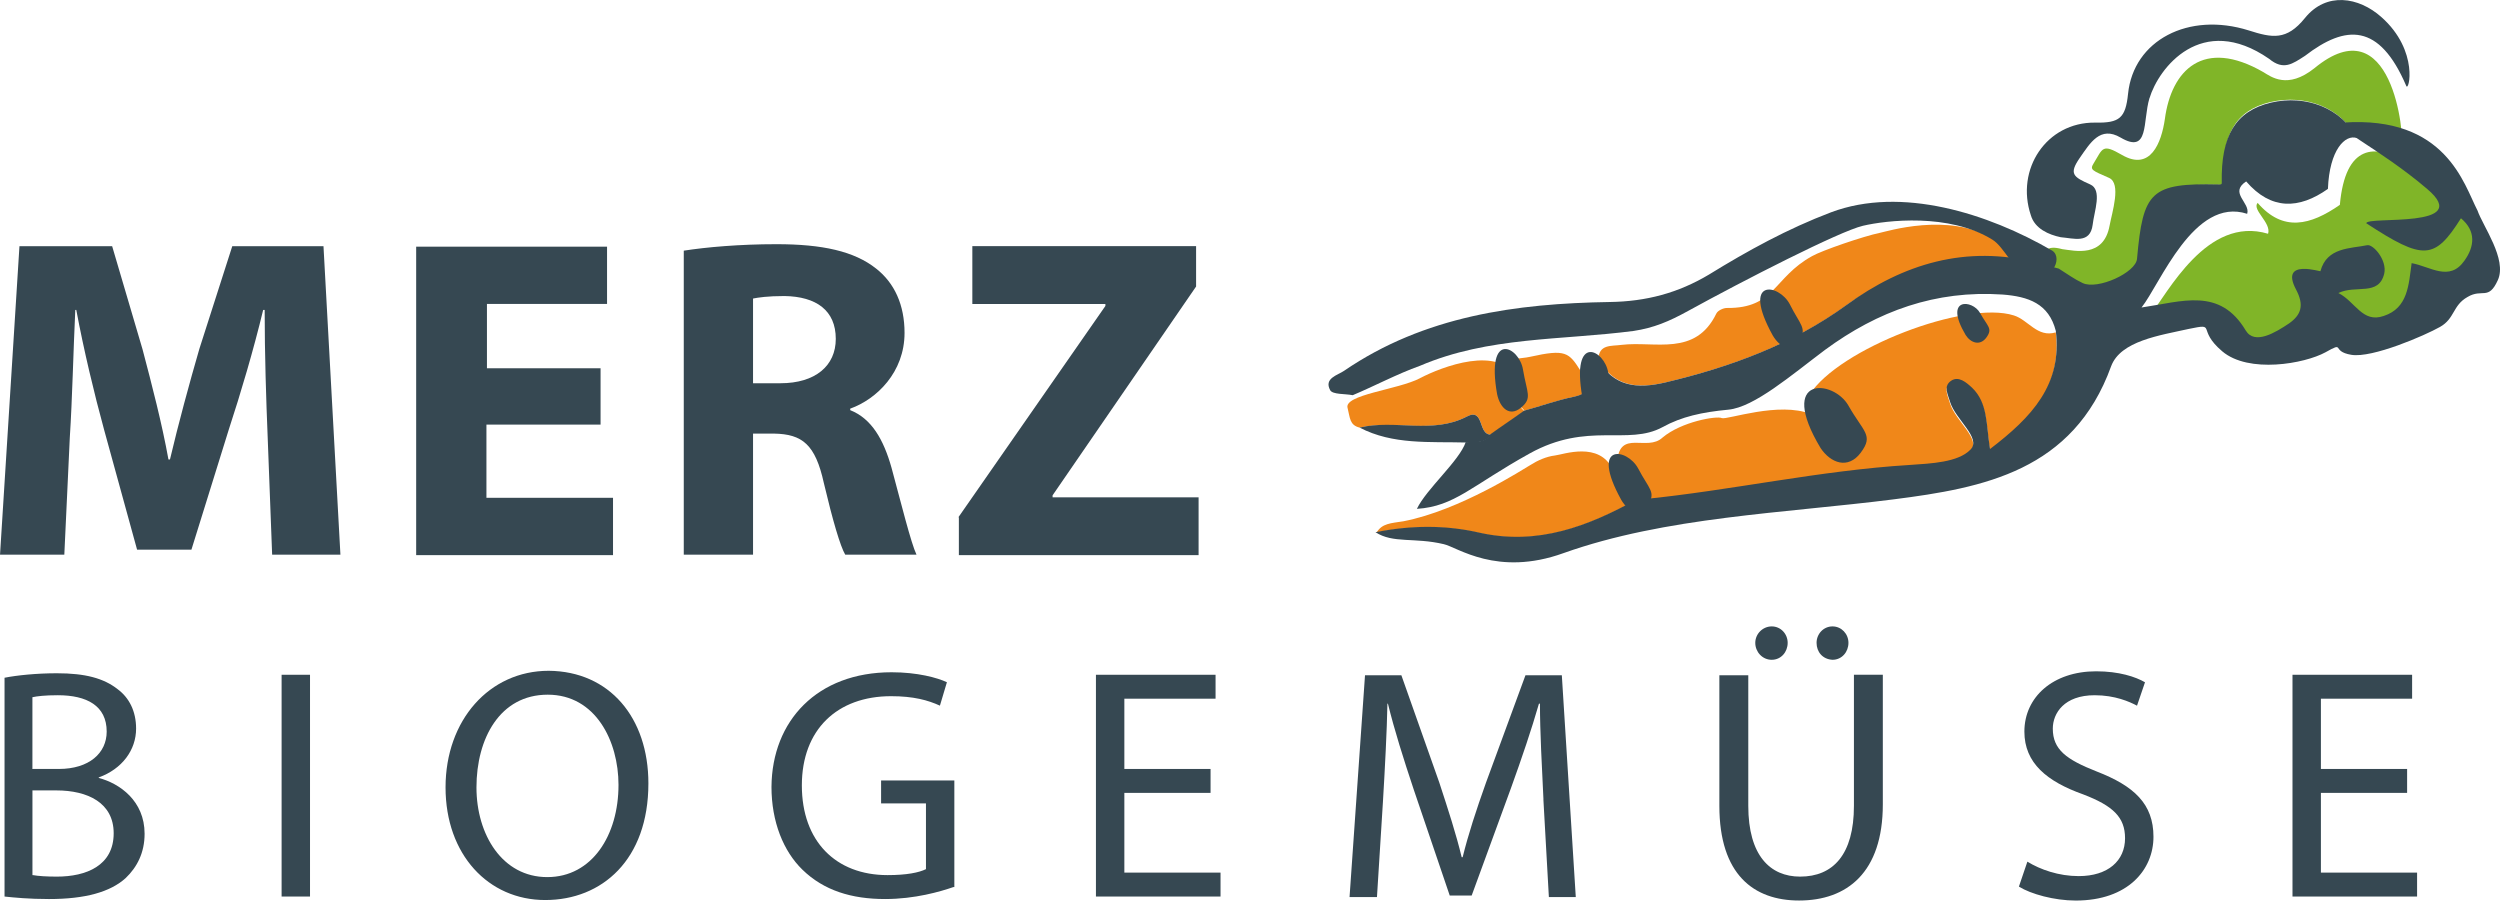
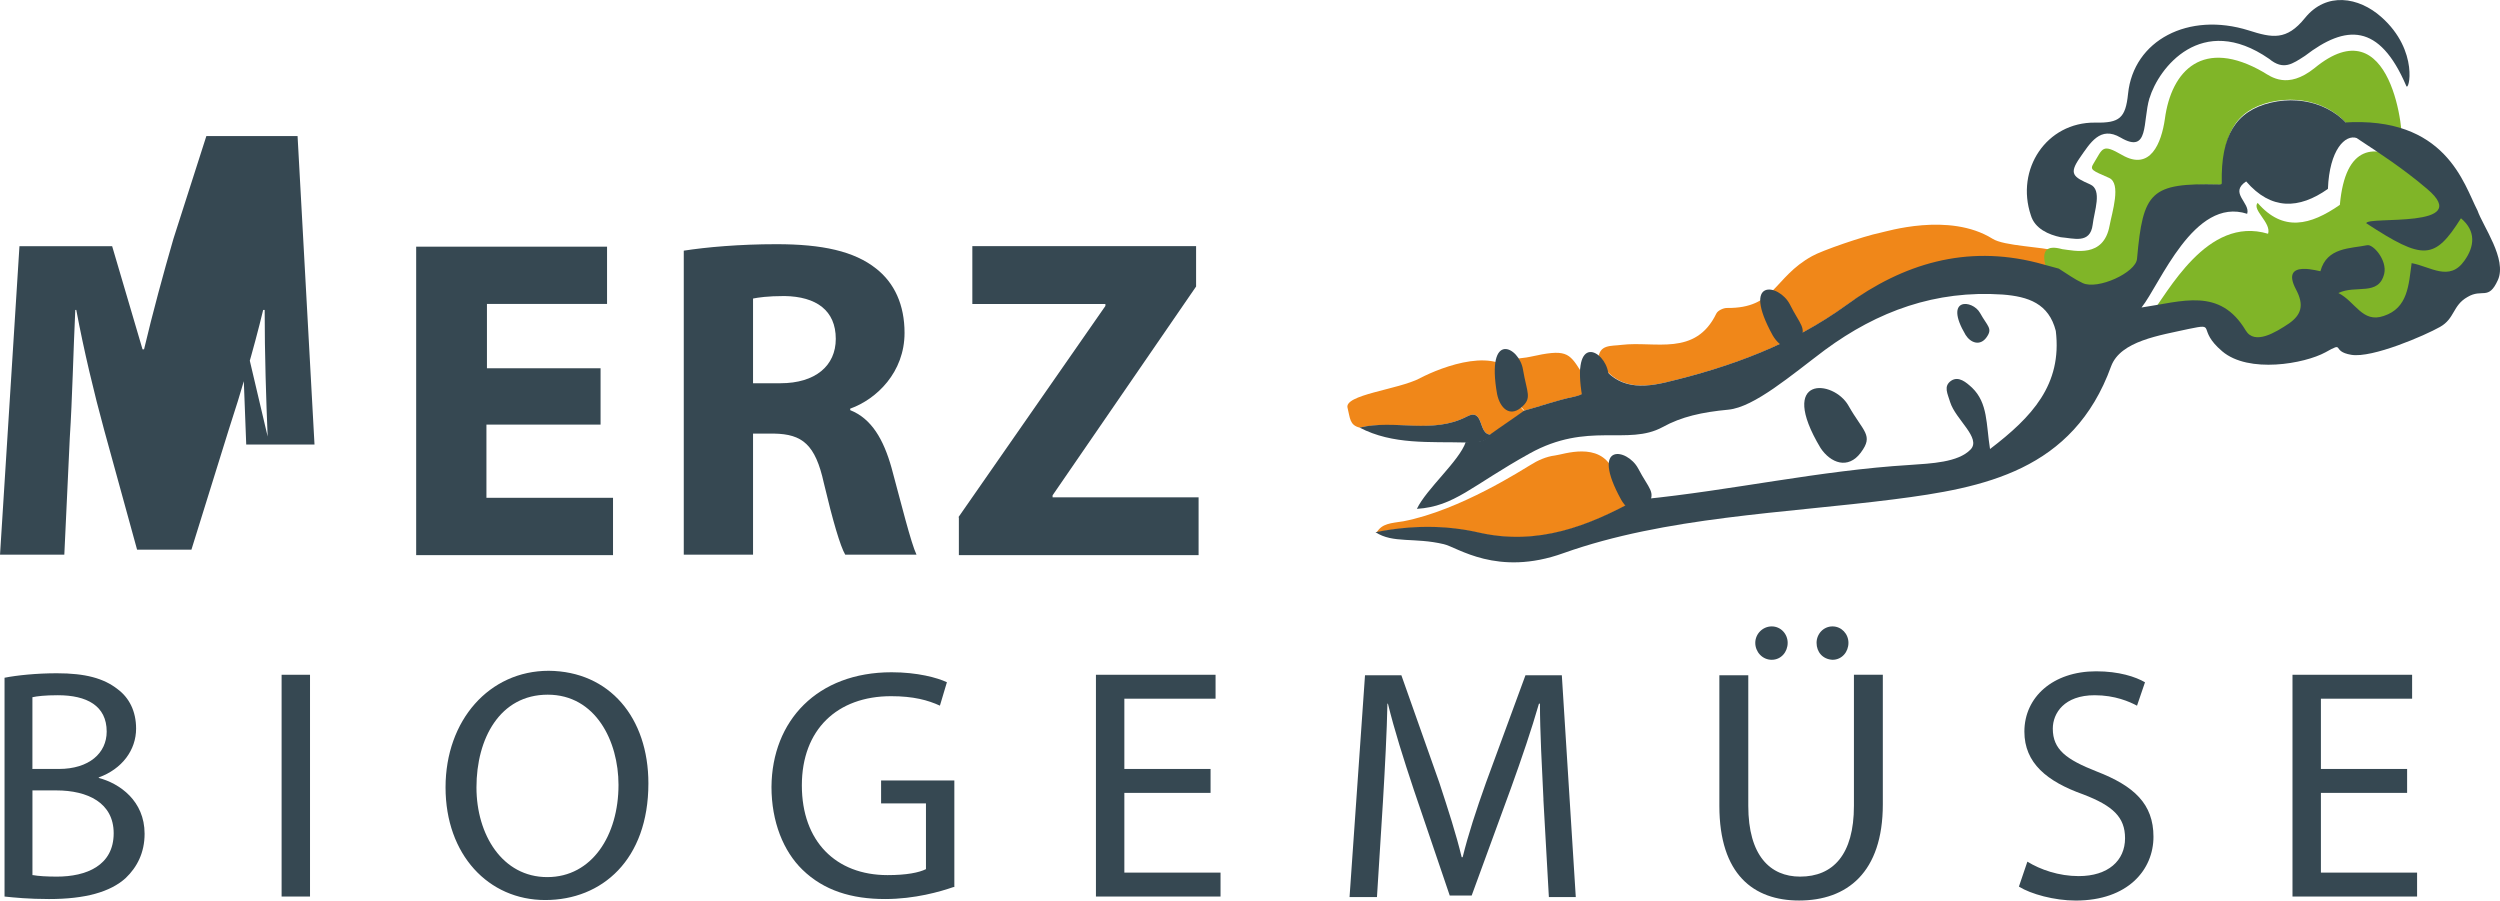
<svg xmlns="http://www.w3.org/2000/svg" id="Ebene_1" data-name="Ebene 1" viewBox="0 0 829.68 298.86" width="65535" height="23606">
  <g>
    <g>
      <path d="M682.59,83.35c.5,1.16,.83,5.79,1.32,6.78-23.49-5.95-52.1-2.65-70.96,11.08-18.03,13.07-38.37,20.51-59.87,25.64-9.76,2.32-17.2,1.49-22.66-7.44,.17-5.29,4.3-4.47,7.77-4.96,11.08-1.32,24.48,3.97,31.43-10.42,.5-.99,2.32-1.82,3.47-1.82,16.04,.17,15.38-10.09,28.28-17.2,3.14-1.82,17.04-6.62,22.66-7.77,1.82-.33,22.82-6.95,37.21,1.98,3.8,2.48,16.71,2.65,21.34,4.13Z" fill="#f08719" />
      <path d="M737.17,61.35c-22.49-.5-25.64,2.98-27.46,25.31-.33,4.63-13.73,10.75-18.69,8.44-2.81-1.32-9.26-4.47-11.91-6.12-1.82-5.79,0-7.77,5.29-6.29,4.13,.5,13.73,2.98,15.71-7.77,.83-4.47,3.97-14.06-.17-15.88-5.62-2.48-6.45-2.65-5.13-4.8,3.14-5.13,2.81-6.62,9.43-2.81,9.43,5.46,13.07-3.97,14.22-11.91,2.15-16.21,12.74-27.12,32.75-15.55,2.48,1.49,7.94,5.79,16.87-1.32,25.64-21.17,30.1,22,28.94,26.63-5.29,0-15.05-3.64-15.05-3.64-4.96-9.76-16.7-14.55-28.61-11.74-11.58,2.81-16.04,10.92-15.55,26.63l-.66,.83Z" fill="#80b528" />
-       <path d="M448.89,131.15c-2.48-.5-6.62-.17-7.44-1.65-2.15-3.97,2.48-4.96,4.63-6.45,26.63-18.19,57.06-22.33,88.16-22.82,12.07-.17,22.66-2.98,32.91-9.1,12.9-7.94,26.13-15.22,40.52-20.67,23.32-8.77,52.1,.33,73.44,12.74,3.8,2.48-.5,11.41-8.27,8.1-4.63-1.49-7.61-9.26-11.58-11.74-14.39-8.93-35.23-6.45-43-4.63-7.77,1.82-39.7,18.19-58.05,28.28-6.29,3.47-11.41,5.62-18.03,6.62-23.98,3.14-48.13,1.82-70.95,11.58-7.44,2.65-15.22,6.78-22.33,9.76Z" fill="#364852" />
      <path d="M713.35,32.58c-2.32,7.77,0,18.69-9.59,13.07-6.78-3.97-10.09,1.82-13.56,6.78-3.64,5.29-2.15,6.29,3.47,8.77,4.13,1.82,1.32,8.93,.83,13.4-.83,6.45-6.29,4.47-10.59,4.13-3.97-.83-8.6-2.81-9.92-7.28-5.13-15.22,5.13-30.93,21.34-30.76,8.1,.17,10.09-1.49,10.92-9.59,1.82-17.7,20.01-27.29,40.03-21.01,7.77,2.48,12.57,3.47,18.69-4.13,7.11-8.77,17.86-6.95,25.31-.33,12.74,11.25,9.1,25.31,8.27,22.82-8.93-20.84-20.01-20.34-33.58-9.92-4.13,2.65-7.11,4.96-11.91,.99-22.49-15.55-36.72,3.14-39.69,13.07Z" fill="#364852" />
      <path d="M543.49,165.72c-16.37,9.1-33.08,15.55-52.43,11.25-11.41-2.65-22.99-2.48-34.57-.17h.33c1.82-3.14,4.8-3.14,8.93-3.8,18.86-3.64,39.86-17.37,42.18-18.69,2.32-1.49,5.29-2.81,8.1-3.14,2.81-.33,14.72-4.8,19.19,4.63,.17,5.46,3.31,8.44,8.27,9.92Z" fill="#f08719" />
      <path d="M471.21,125.53c7.28-3.8,26.46-11.25,32.42,.17,.99,4.47-2.98,10.92,1.16,9.59,.33,.33,.66,.83,1.16,1.16-3.64,2.65-7.44,5.13-11.08,7.77-4.47,.33-2.15-9.1-8.1-5.95-11.41,5.95-23.82,.99-35.56,3.64-3.31-.83-3.14-3.14-3.97-6.45-1.49-4.47,16.7-6.12,23.98-9.92Z" fill="#f08719" />
      <path d="M451.2,141.9c11.74-2.81,24.15,2.32,35.56-3.64,5.95-3.14,3.64,6.29,8.1,5.95-1.98,3.14-5.29,2.48-8.27,2.65-12.07-.33-24.31,.83-35.39-4.96Z" fill="#364852" />
-       <path d="M536.71,153.15c.83-10.75,9.92-3.14,15.05-7.94,6.29-5.29,18.03-7.28,19.68-6.45,1.65,.66,19.02-5.62,29.61-1.32,.99,.83,2.32,1.49,2.81,2.48,2.15,3.97,2.15,9.76,8.93,9.43,2.15-.17,3.14-1.32,3.14-3.31,0-5.13-2.48-9.26-5.46-13.07-2.65-3.31-6.45-1.98-9.92-1.98,9.59-15.22,51.77-31.43,67.81-26.3,4.8,1.49,7.77,7.44,13.89,5.62,2.15,17.86-7.94,28.78-21.83,39.2-1.32-8.27-.66-15.22-5.95-20.34-1.98-1.82-4.47-3.97-6.95-2.32-2.65,1.82-1.16,4.3-.33,7.11,1.82,5.79,10.42,11.91,6.78,15.71-4.13,4.3-13.07,4.63-20.18,5.13-29.94,1.82-59.05,8.44-88.82,11.41,2.48-7.94-2.81-10.59-8.27-13.07Z" fill="#f08719" />
      <path d="M776.54,67.97c3.64-40.36,39.86-.5,45.15,9.43,5.13,4.3,.66,6.95-2.65,11.74-4.96,7.11-11.25,1.98-17.53,.83-.99,7.11-1.16,14.89-9.26,17.53-7.11,2.48-16.87-8.93-22.49-11.74,5.79-2.81,14.55,.99,16.37-6.45,.99-4.47,2.65-5.62,.66-5.29-5.62,1.16-9.76,2.48-12.07,10.42-.5,.33-2.32,1.98-2.81,2.32-2.65,.83-13.73-8.77-8.27,1.82,2.81,5.29,.99,8.6-2.98,11.25-4.47,2.98-11.41,7.28-14.39,2.32-8.6-14.39-19.35-9.43-32.91-7.28,6.12-7.61,19.02-33.41,39.36-27.29,1.16-3.64-5.46-7.94-3.47-10.25,8.43,9.76,17.53,7.44,27.29,.66Z" fill="#80b528" />
      <path d="M501.65,119.41c1.65-.5,4.96-.66,6.12-.99,11.91-2.65,12.9-1.49,16.87,4.8,1.49,3.31,4.96,6.95-2.15,8.44-5.62,1.16-11.08,3.14-16.54,4.63-.33-.33-.66-.83-1.16-1.16,2.15-3.8-3.47-11.41-3.14-15.71Z" fill="#f08719" />
      <path d="M536.71,153.15c5.62,2.32,10.75,5.13,8.27,12.74-.5,0-.99-.17-1.49-.17-4.96-1.49-8.1-4.47-8.1-9.92,.33-.99,.83-1.82,1.32-2.65Z" fill="#364852" />
      <path d="M822.18,69.79c-4.47-8.6-10.42-31.43-44.49-29.11-5.79,.33,11.91,8.44,27.79,22,15.88,13.4-20.01,8.93-20.18,11.41,19.02,12.4,22.66,12.24,31.43-1.65,5.13,4.3,4.47,9.43,1.16,14.06-4.96,7.11-11.25,1.98-17.53,.83-.99,7.11-1.16,14.89-9.26,17.53-7.11,2.48-9.43-4.8-15.05-7.61,5.79-2.81,13.4,1.16,15.22-6.45,.99-4.47-3.64-9.76-5.62-9.43-5.62,1.16-13.4,.66-15.55,8.6,.66,.5-13.73-4.47-8.1,6.12,2.81,5.29,1.65,8.44-2.32,11.25-4.47,2.98-11.41,7.28-14.39,2.32-8.6-14.39-21.01-9.59-34.57-7.61,6.12-7.61,17.37-36.88,35.06-31.09,1.16-3.64-6.12-6.95-.33-10.75h0c8.27,9.59,17.53,9.26,27.13,2.48,.5-13.07,5.79-18.19,9.59-16.87-4.96-9.76-16.7-14.55-28.61-11.74-11.58,2.81-16.54,10.92-16.21,26.63v.17c-.17,.5-1.16,.33-1.16,.33-22.49-.5-24.97,2.32-26.96,24.64-.33,4.63-13.07,10.42-18.03,8.1-2.81-1.32-5.29-3.14-7.94-4.8-2.48-.66-4.8-1.32-7.28-1.98-23.49-5.95-44.33,.33-63.18,14.06-18.03,13.07-38.37,20.51-59.87,25.64-9.76,2.32-17.2,1.49-22.66-7.44-2.65,.33-5.46,.17-5.79,3.8,1.49,3.31,4.96,6.95-2.15,8.44-5.62,1.16-11.08,3.14-16.54,4.63-3.64,2.65-7.44,5.13-11.08,7.77-1.98,3.14-5.29,2.48-8.27,2.65-2.15,6.29-13.07,15.55-16.21,22.16,12.57-.83,18.03-7.61,37.38-18.36,19.35-10.75,32.58-2.48,44.16-8.77,6.29-3.47,13.07-4.96,21.83-5.79,8.6-.83,20.84-11.41,32.09-19.85,17.53-12.9,36.72-19.85,58.88-18.36,8.6,.66,15.38,2.98,17.7,12.07,2.15,17.86-7.94,28.61-21.83,39.2-1.32-8.27-.66-15.22-5.95-20.34-1.98-1.82-4.47-3.97-6.95-2.32-2.65,1.82-1.16,4.3-.33,7.11,1.82,5.79,10.42,11.91,6.78,15.71-4.13,4.3-13.07,4.63-20.18,5.13-29.94,1.82-59.05,8.44-88.82,11.41-.5,0-.99-.17-1.49-.17-16.37,9.1-33.08,15.55-52.43,11.25-11.41-2.65-22.99-2.48-34.57-.17,5.79,3.8,12.9,1.65,22.66,3.97,4.47,.99,17.7,10.92,39.7,2.98,33.91-12.07,73.27-13.23,109.66-17.86,29.77-3.8,59.54-9.43,72.11-44.16,3.14-8.44,16.21-10.25,25.8-12.4,9.59-1.98,2.32,0,11.08,7.44,8.77,7.44,27.29,4.13,34.24,.33,6.78-3.8,1.65-.33,8.6,.83s24.48-6.45,29.44-9.26c4.96-2.81,4.13-7.11,9.1-9.92,4.96-2.98,6.95,1.32,10.09-5.62s-4.96-17.86-6.78-23.16Z" fill="#364852" />
      <path d="M504.79,135.29c-3.8,3.14-6.95,.17-7.94-4.47-3.8-21.5,7.44-15.71,8.6-8.1,1.32,7.77,3.14,9.43-.66,12.57Z" fill="#364852" />
      <path d="M600.88,137.44c-.17-2.15-.33-4.3-.5-6.62,3.47,0,7.28-1.32,9.92,1.98,3.14,3.8,5.62,7.94,5.46,13.07,0,1.98-1.16,3.31-3.14,3.31-6.78,.33-6.78-5.46-8.93-9.43-.33-.99-1.82-1.49-2.81-2.32Z" fill="#364852" />
    </g>
    <path d="M533.07,136.28c-3.8,3.14-6.95,.17-7.94-4.47-3.8-21.5,7.44-15.71,8.6-8.1,1.32,7.77,3.14,9.43-.66,12.57Z" fill="#364852" />
    <path d="M597.25,112.96c-2.65,4.3-6.62,2.32-8.93-1.65-10.59-19.19,1.98-17.2,5.62-10.42,3.47,6.95,5.79,7.94,3.31,12.07Z" fill="#364852" />
    <path d="M546.97,167.54c-2.65,4.3-6.62,2.32-8.93-1.65-10.59-19.19,1.98-17.2,5.62-10.42,3.64,6.95,5.95,7.77,3.31,12.07Z" fill="#364852" />
    <path d="M617.59,150.17c-4.3,5.79-10.09,3.47-13.4-1.49-14.55-24.31,4.3-22.82,9.26-14.06,4.96,8.77,8.44,9.76,4.13,15.55Z" fill="#364852" />
    <path d="M659.27,111.97c-2.15,2.98-5.29,1.82-6.95-.83-7.44-12.57,2.32-11.74,4.8-7.28,2.48,4.47,4.3,5.13,2.15,8.1Z" fill="#364852" />
  </g>
  <g>
-     <path d="M88.82,144.88c-.5-12.24-.99-27.12-.99-42.01h-.5c-3.14,13.07-7.44,27.62-11.41,39.7l-12.4,39.86h-18.03l-10.92-39.7c-3.31-12.07-6.78-26.63-9.26-39.86h-.33c-.66,13.89-.99,29.61-1.82,42.34l-1.82,38.87H0L6.45,81.7h30.76l10.09,34.24c3.14,11.91,6.45,24.64,8.6,36.55h.5c2.81-11.91,6.45-25.31,9.76-36.72l10.92-34.07h30.27l5.62,102.38h-22.66l-1.49-39.2Z" fill="#364852" />
+     <path d="M88.82,144.88c-.5-12.24-.99-27.12-.99-42.01h-.5c-3.14,13.07-7.44,27.62-11.41,39.7l-12.4,39.86h-18.03l-10.92-39.7c-3.31-12.07-6.78-26.63-9.26-39.86h-.33c-.66,13.89-.99,29.61-1.82,42.34l-1.82,38.87H0L6.45,81.7h30.76l10.09,34.24h.5c2.81-11.91,6.45-25.31,9.76-36.72l10.92-34.07h30.27l5.62,102.38h-22.66l-1.49-39.2Z" fill="#364852" />
    <path d="M199.14,140.91h-37.71v24.31h42.01v19.02h-65.33V81.86h63.35v19.02h-39.86v21.34h37.71v18.69h-.17Z" fill="#364852" />
    <path d="M226.92,83.19c7.44-1.16,18.52-2.15,30.76-2.15,15.22,0,25.8,2.32,33.08,8.1,6.12,4.8,9.43,12.07,9.43,21.34,0,13.07-9.26,22-18.03,25.14v.5c7.11,2.81,11.08,9.76,13.73,19.19,3.14,11.58,6.45,24.97,8.27,28.78h-23.65c-1.65-2.81-4.13-11.25-7.11-23.82-2.81-12.74-7.11-16.21-16.54-16.37h-6.95v40.19h-22.99V83.19h0Zm22.99,44h9.1c11.58,0,18.36-5.79,18.36-14.72,0-9.43-6.45-14.06-17.04-14.22-5.62,0-8.77,.5-10.42,.83v28.12h0Z" fill="#364852" />
    <path d="M318.06,171.67l48.79-70.13v-.66h-44.16v-19.19h74.26v13.4l-47.63,69.3v.66h48.46v19.19h-79.56v-12.57h-.17Z" fill="#364852" />
  </g>
  <g>
    <path d="M1.49,224.93c4.13-.83,10.75-1.49,17.37-1.49,9.43,0,15.55,1.65,20.18,5.29,3.8,2.81,6.12,7.28,6.12,13.07,0,7.11-4.63,13.4-12.4,16.21v.17c6.95,1.82,15.22,7.61,15.22,18.52,0,6.29-2.48,11.08-6.29,14.72-5.13,4.63-13.4,6.95-25.47,6.95-6.62,0-11.58-.5-14.72-.83v-72.61Zm9.43,30.27h8.6c10.09,0,15.88-5.29,15.88-12.4,0-8.6-6.62-12.07-16.21-12.07-4.3,0-6.95,.33-8.44,.66v23.82h.17Zm0,35.23c1.82,.33,4.63,.5,7.94,.5,9.76,0,18.86-3.64,18.86-14.39,0-10.09-8.6-14.22-19.02-14.22h-7.94v28.12h.17Z" fill="#364852" />
    <path d="M102.88,223.94v73.6h-9.43v-73.6h9.43Z" fill="#364852" />
    <path d="M215.18,260c0,25.31-15.38,38.7-34.24,38.7s-33.08-15.05-33.08-37.38,14.55-38.7,34.24-38.7c20.18,.17,33.08,15.55,33.08,37.38Zm-57.06,1.32c0,15.71,8.6,29.77,23.49,29.77s23.65-13.89,23.65-30.6c0-14.55-7.61-29.94-23.49-29.94-15.88,0-23.65,14.55-23.65,30.76Z" fill="#364852" />
    <path d="M316.4,294.4c-4.3,1.49-12.74,3.97-22.66,3.97-11.08,0-20.34-2.81-27.46-9.76-6.29-6.12-10.25-15.88-10.25-27.46,.17-22,15.22-38.04,39.86-38.04,8.6,0,15.22,1.82,18.36,3.31l-2.32,7.77c-3.97-1.82-8.77-3.14-16.21-3.14-17.86,0-29.61,11.08-29.61,29.61s11.25,29.77,28.45,29.77c6.29,0,10.42-.83,12.74-1.98v-21.83h-14.89v-7.61h24.31v35.39h-.33Z" fill="#364852" />
    <path d="M401.75,263.14h-28.61v26.46h31.92v7.94h-41.35v-73.6h39.7v7.94h-30.27v23.32h28.61v7.94Z" fill="#364852" />
    <path d="M512.23,265.29c-.5-10.25-1.16-22.66-1.16-31.76h-.33c-2.48,8.6-5.62,17.86-9.26,27.95l-13.07,35.73h-7.28l-11.91-35.06c-3.47-10.42-6.45-19.85-8.6-28.61h-.17c-.17,9.1-.83,21.5-1.49,32.58l-1.98,31.59h-9.1l5.13-73.6h12.07l12.57,35.56c2.98,9.1,5.62,17.2,7.44,24.81h.33c1.82-7.44,4.47-15.55,7.77-24.81l13.07-35.56h12.07l4.63,73.6h-8.93l-1.82-32.42Z" fill="#364852" />
    <path d="M580.21,223.94v43.5c0,16.54,7.28,23.49,17.2,23.49,10.92,0,17.86-7.28,17.86-23.49v-43.5h9.59v43c0,22.66-11.91,31.92-27.79,31.92-15.05,0-26.46-8.6-26.46-31.43v-43.33h9.59v-.17Zm2.32-10.59c0-2.98,2.48-5.46,5.46-5.46s5.29,2.48,5.29,5.46-2.15,5.62-5.29,5.62-5.46-2.65-5.46-5.62Zm20.34,0c0-2.98,2.32-5.46,5.29-5.46s5.29,2.48,5.29,5.46-2.15,5.62-5.29,5.62c-3.31-.17-5.29-2.65-5.29-5.62Z" fill="#364852" />
    <path d="M672.83,285.96c4.3,2.65,10.42,4.8,17.04,4.8,9.76,0,15.38-5.13,15.38-12.57,0-6.95-3.97-10.75-13.89-14.55-12.07-4.3-19.52-10.42-19.52-20.84,0-11.41,9.43-20.01,23.82-20.01,7.61,0,13.07,1.82,16.21,3.64l-2.65,7.77c-2.48-1.32-7.28-3.47-14.06-3.47-10.09,0-13.89,5.95-13.89,11.08,0,6.95,4.47,10.25,14.55,14.22,12.4,4.8,18.86,10.75,18.86,21.67s-8.44,21.17-25.8,21.17c-7.11,0-14.89-2.15-18.86-4.63l2.81-8.27Z" fill="#364852" />
    <path d="M798.86,263.14h-28.61v26.46h31.92v7.94h-41.35v-73.6h39.7v7.94h-30.27v23.32h28.61v7.94Z" fill="#364852" />
  </g>
</svg>